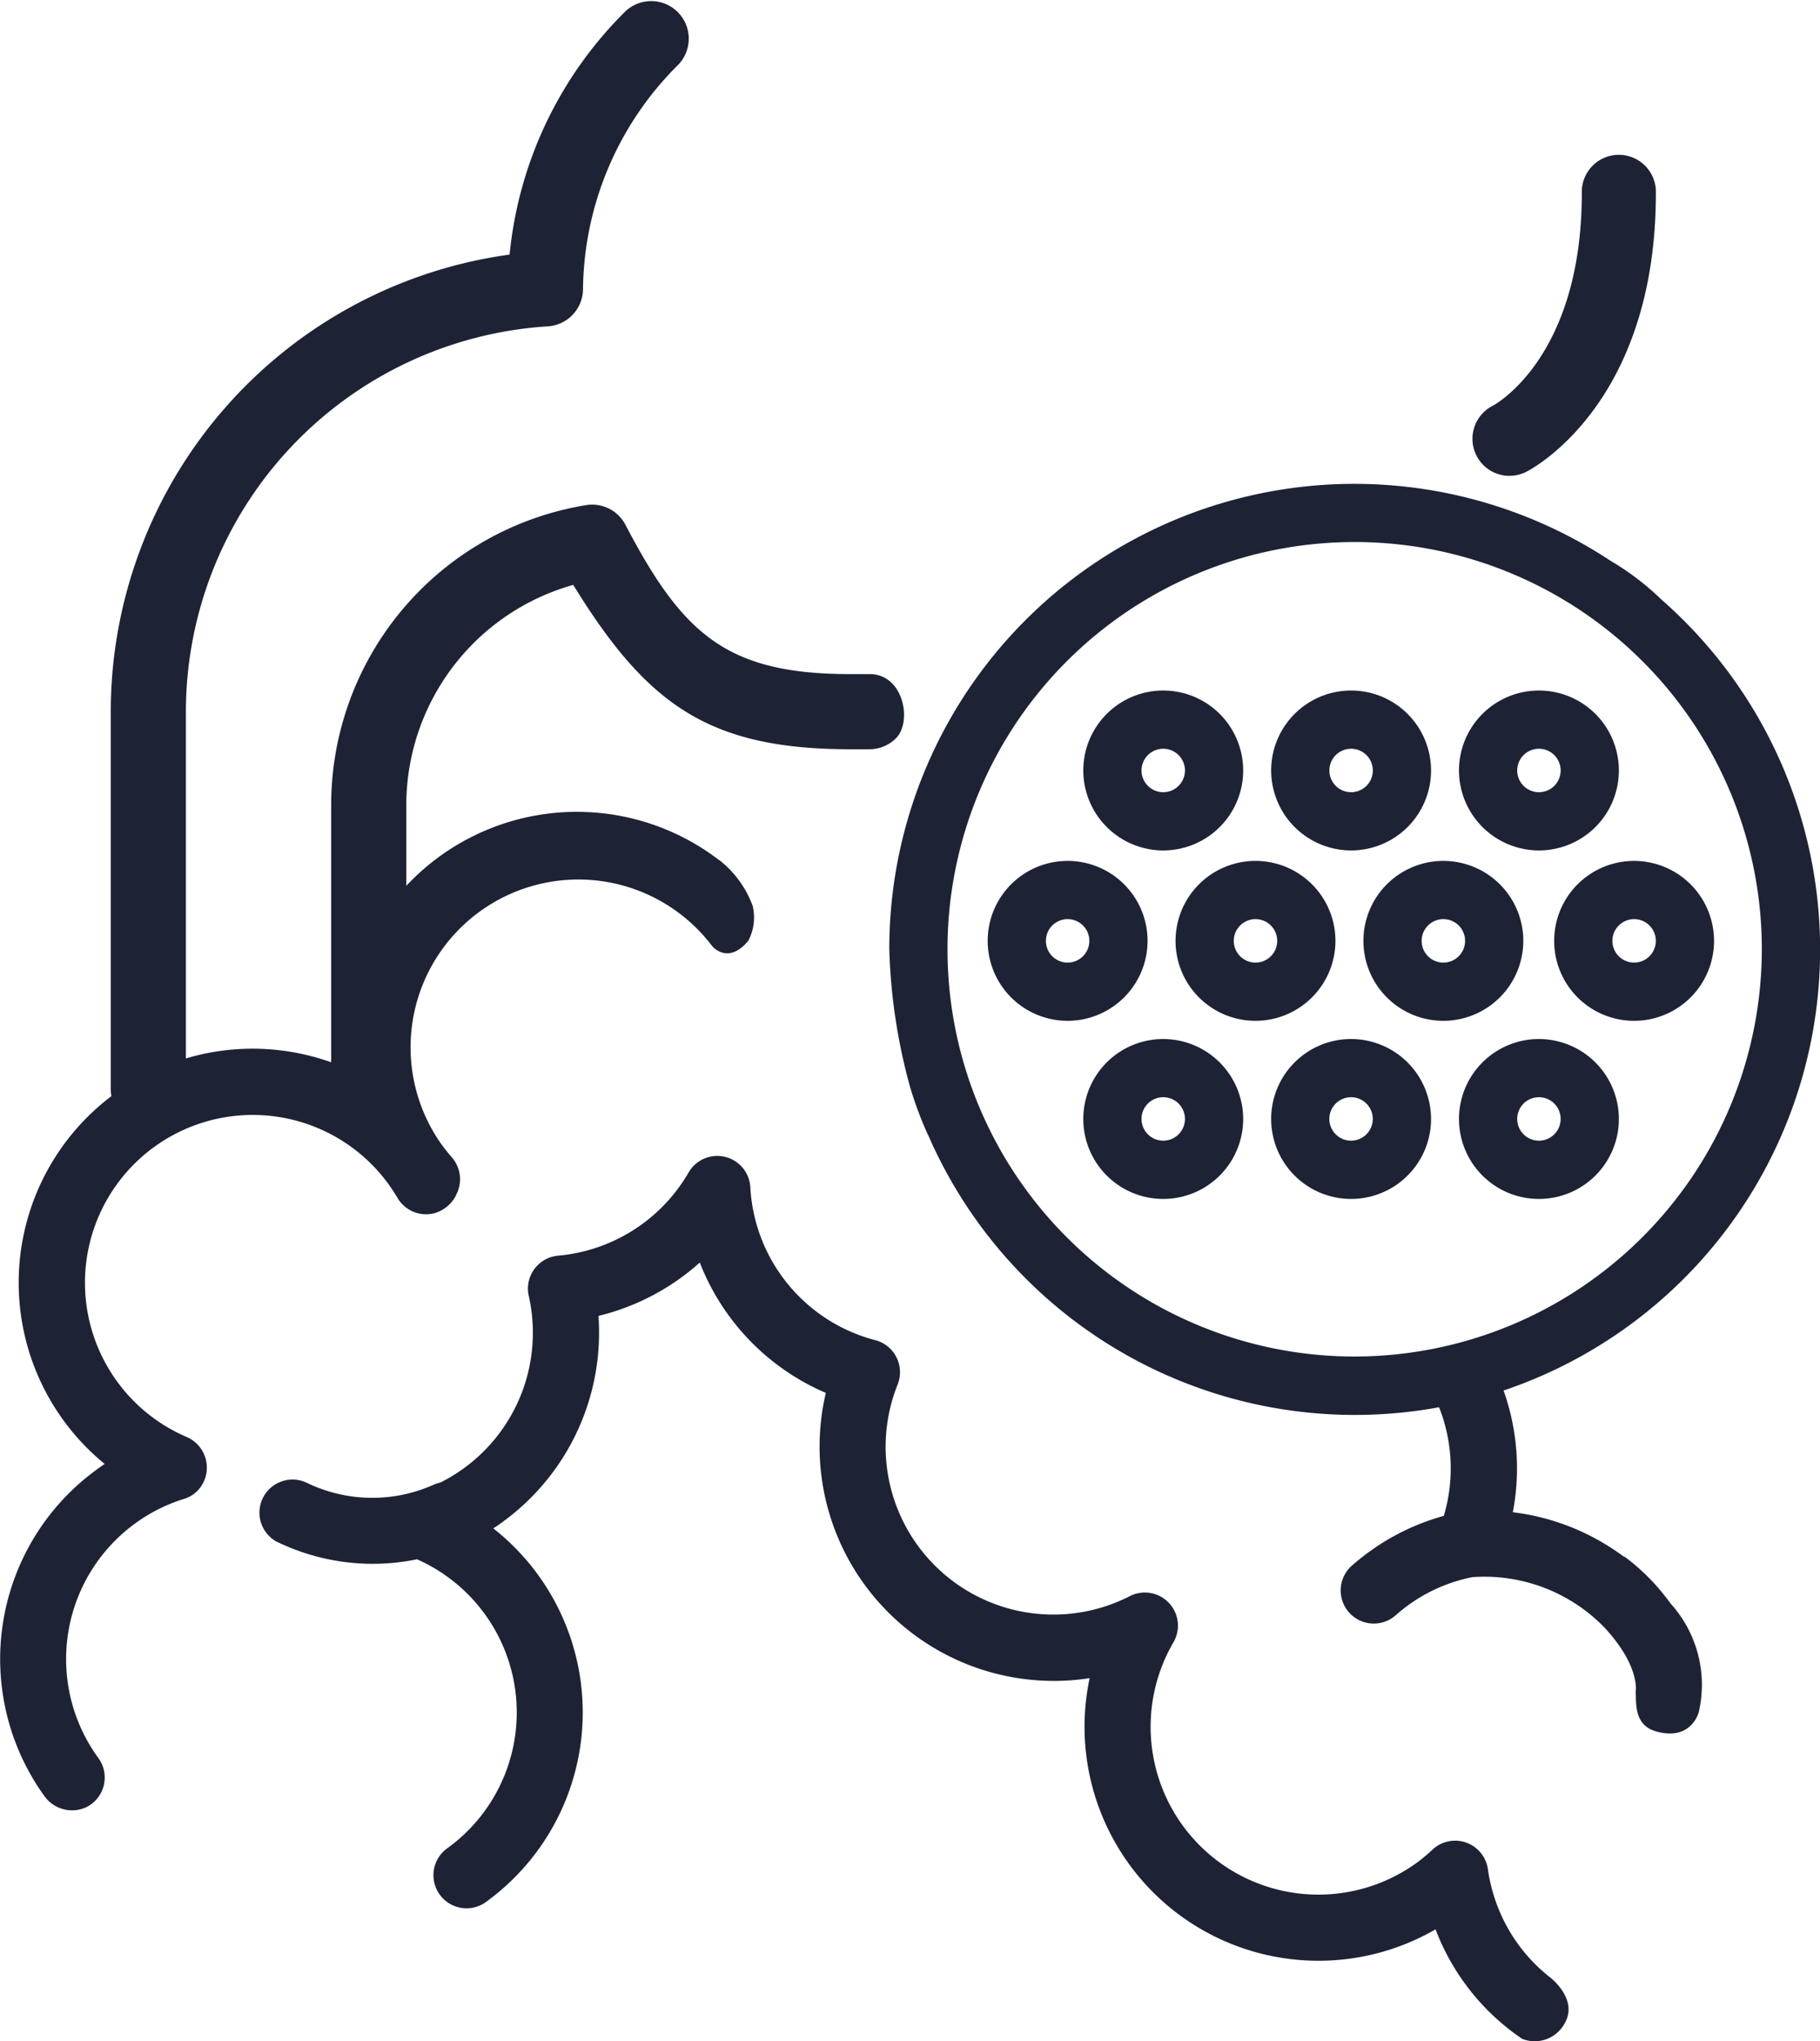
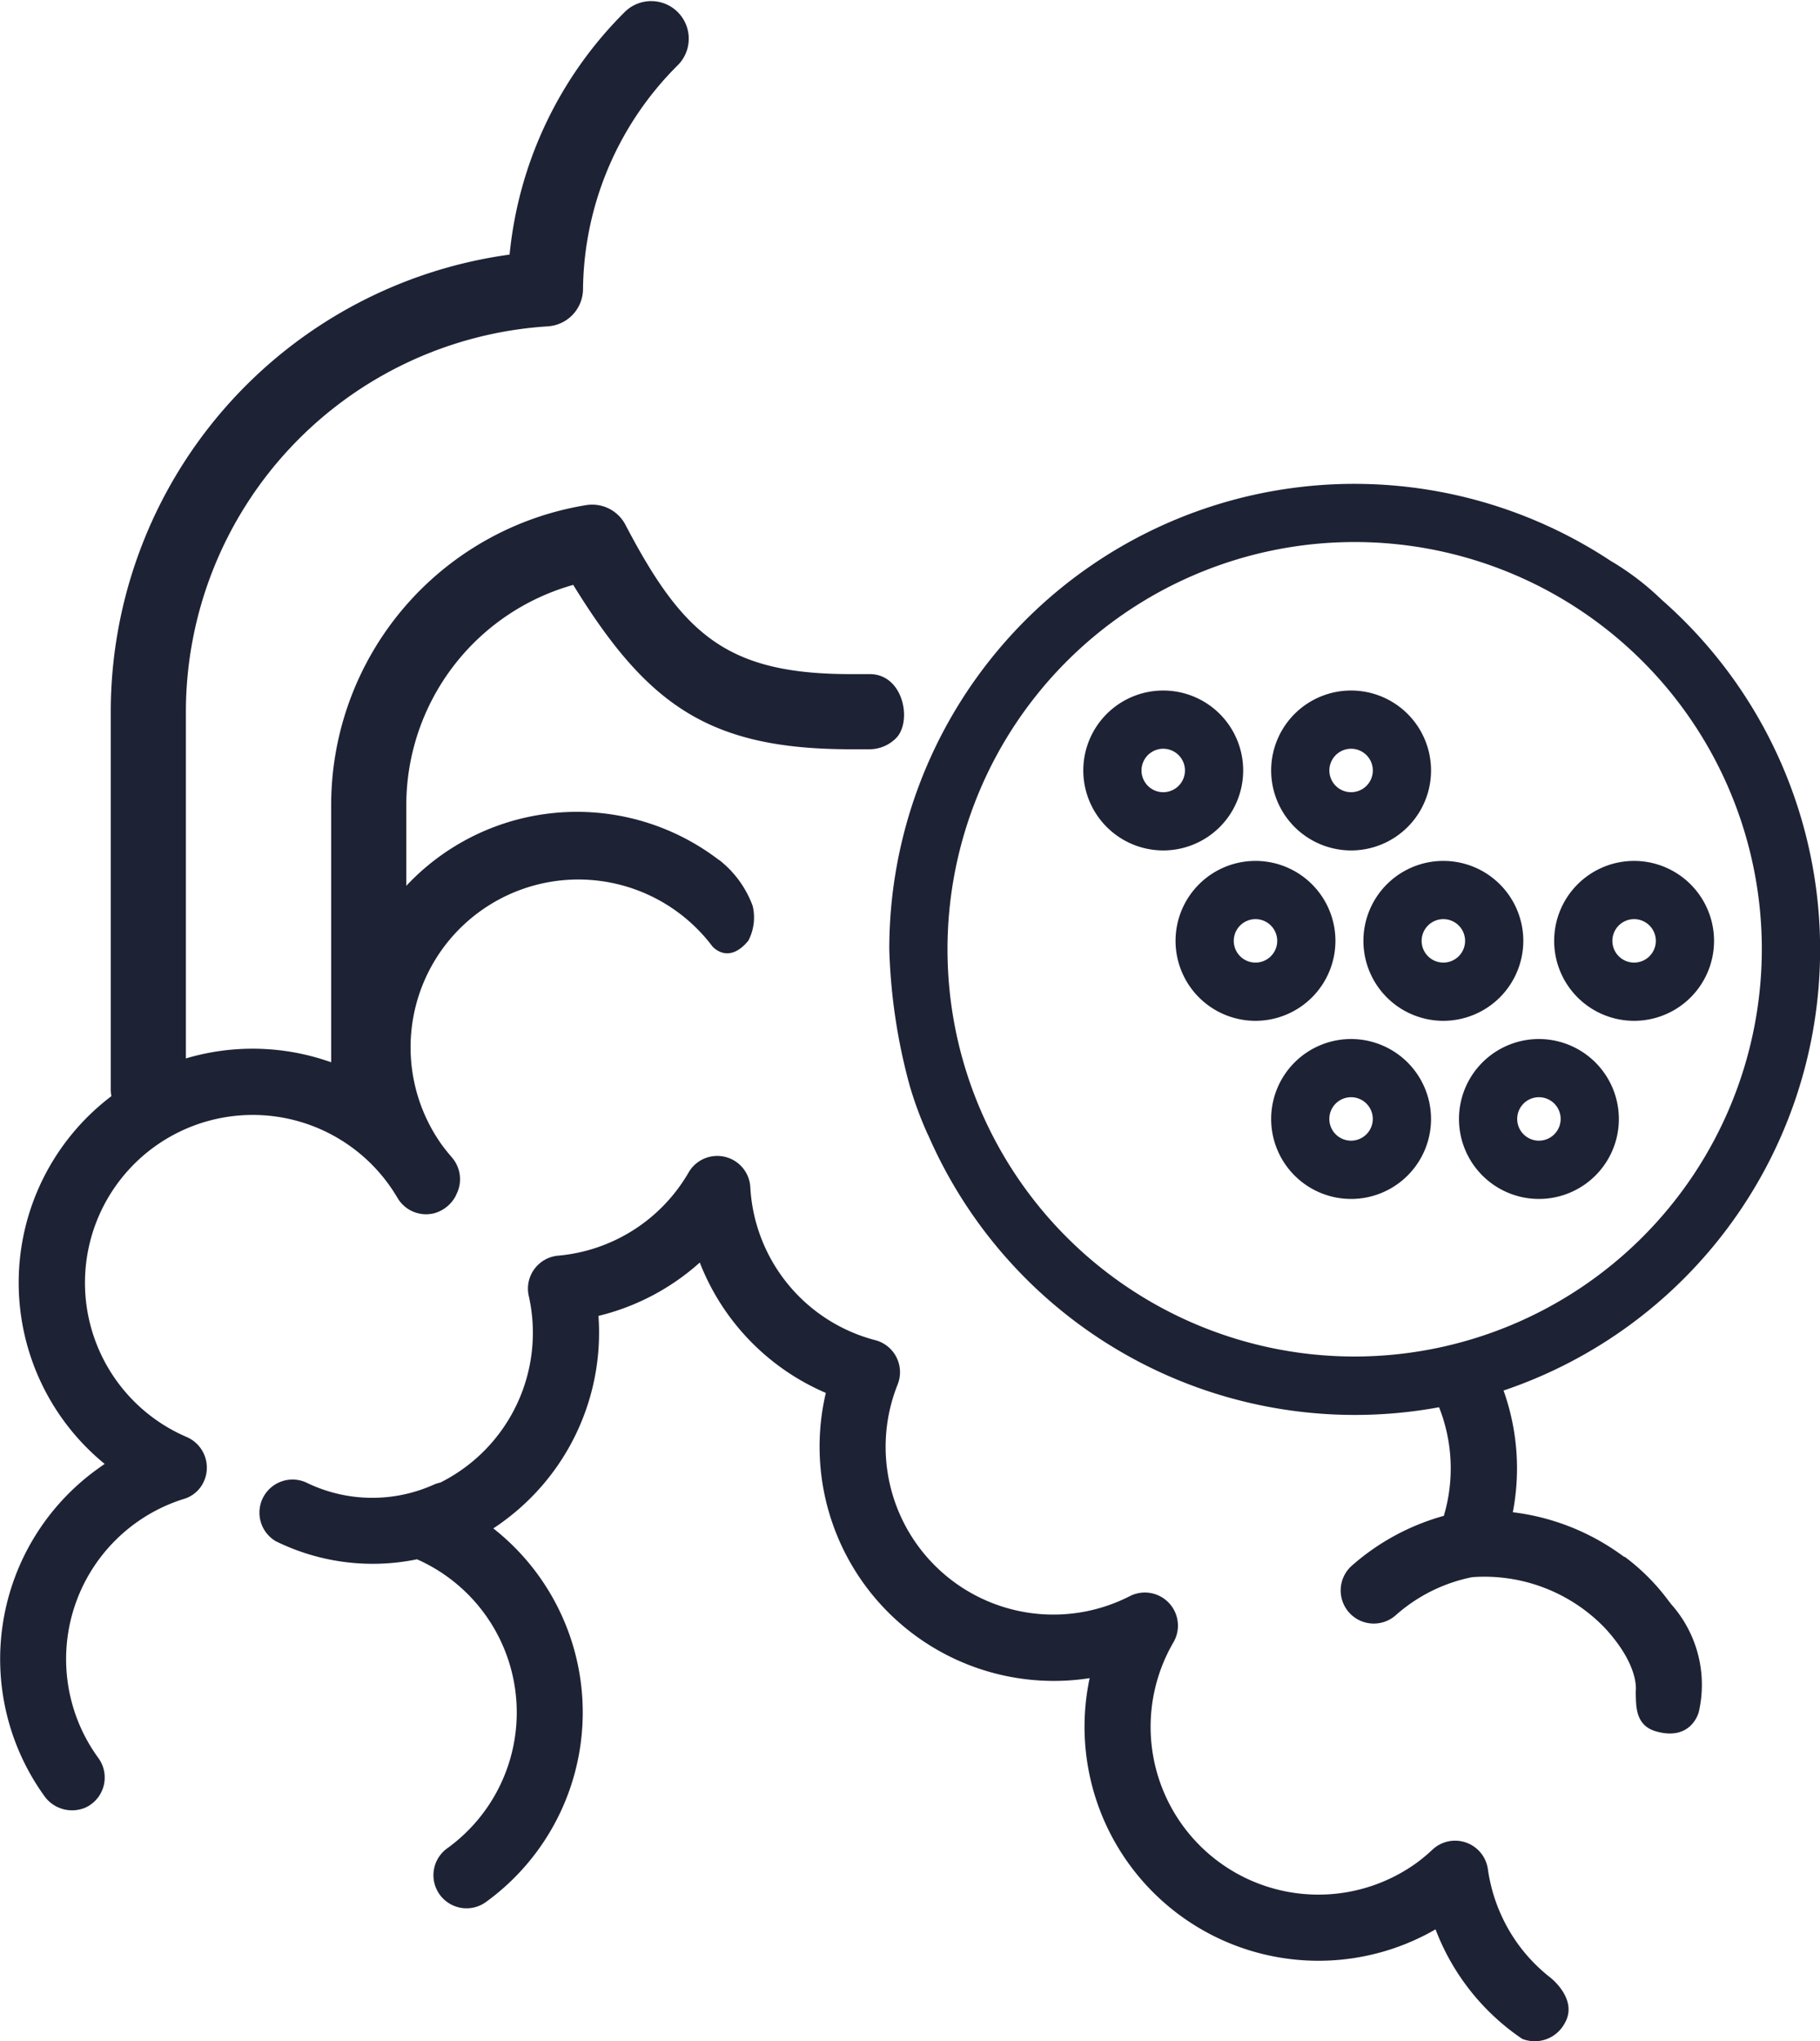
<svg xmlns="http://www.w3.org/2000/svg" width="42.393" height="47.535" viewBox="0 0 42.393 47.535">
  <g>
    <path d="M95.085,66.369A10.837,10.837,0,1,0,112.166,53.9a6.268,6.268,0,0,0-1.181-.9,10.833,10.833,0,0,0-16.805,9.044,13.458,13.458,0,0,0,.477,3.182,8.687,8.687,0,0,0,.429,1.151m9.934,5.151a9.484,9.484,0,1,1,9.484-9.484,9.494,9.494,0,0,1-9.484,9.484" transform="translate(-73.466 -39.937)" fill="#1e2235" />
    <path d="M116.593,76.843a1.862,1.862,0,1,0-1.862-1.862,1.864,1.864,0,0,0,1.862,1.862m0-2.368a.506.506,0,1,1-.506.506.506.506,0,0,1,.506-.506" transform="translate(-89.498 -57.038)" fill="#1e2235" />
    <path d="M136.488,76.843a1.862,1.862,0,1,0-1.862-1.862,1.864,1.864,0,0,0,1.862,1.862m0-2.368a.506.506,0,1,1-.506.506.506.506,0,0,1,.506-.506" transform="translate(-105.017 -57.038)" fill="#1e2235" />
-     <path d="M156.384,76.843a1.862,1.862,0,1,0-1.862-1.862,1.864,1.864,0,0,0,1.862,1.862m0-2.368a.506.506,0,1,1-.506.506.506.506,0,0,1,.506-.506" transform="translate(-120.538 -57.038)" fill="#1e2235" />
-     <path d="M116.593,110.021a1.862,1.862,0,1,0,1.862,1.862,1.864,1.864,0,0,0-1.862-1.862m0,2.367a.506.506,0,1,1,.506-.506.506.506,0,0,1-.506.506" transform="translate(-89.498 -85.824)" fill="#1e2235" />
    <path d="M136.488,110.021a1.862,1.862,0,1,0,1.862,1.862,1.864,1.864,0,0,0-1.862-1.862m0,2.367a.506.506,0,1,1,.505-.506.506.506,0,0,1-.505.506" transform="translate(-105.017 -85.824)" fill="#1e2235" />
    <path d="M156.384,110.021a1.862,1.862,0,1,0,1.862,1.862,1.864,1.864,0,0,0-1.862-1.862m0,2.367a.506.506,0,1,1,.506-.506.506.506,0,0,1-.506.506" transform="translate(-120.538 -85.824)" fill="#1e2235" />
-     <path d="M108.33,93.02a1.862,1.862,0,1,0-1.862,1.862,1.864,1.864,0,0,0,1.862-1.862m-1.862.506a.506.506,0,1,1,.506-.506.506.506,0,0,1-.506.506" transform="translate(-81.6 -71.109)" fill="#1e2235" />
    <path d="M128.225,93.02a1.862,1.862,0,1,0-1.862,1.862,1.864,1.864,0,0,0,1.862-1.862m-1.862.506a.506.506,0,1,1,.506-.506.506.506,0,0,1-.506.506" transform="translate(-97.119 -71.109)" fill="#1e2235" />
    <path d="M166.464,91.158a1.862,1.862,0,1,0,1.862,1.862,1.864,1.864,0,0,0-1.862-1.862m0,2.368a.506.506,0,1,1,.506-.506.506.506,0,0,1-.506.506" transform="translate(-128.401 -71.109)" fill="#1e2235" />
    <path d="M148.121,93.02a1.862,1.862,0,1,0-1.862,1.862,1.864,1.864,0,0,0,1.862-1.862m-1.862.506a.506.506,0,1,1,.506-.506.506.506,0,0,1-.506.506" transform="translate(-112.639 -71.109)" fill="#1e2235" />
    <path d="M22.732,6.734A7.463,7.463,0,0,1,24.95,1.508.875.875,0,0,0,23.722.262a9.22,9.22,0,0,0-2.7,5.667A10.751,10.751,0,0,0,11.732,16.55v8.819a.875.875,0,0,0,1.75,0V16.55A9,9,0,0,1,21.912,7.6a.875.875,0,0,0,.82-.864" transform="translate(-9.152 0)" fill="#1e2235" />
    <path d="M47.609,57.385l-.431,0c-2.88,0-3.908-.909-5.252-3.478a.874.874,0,0,0-.919-.457,7.077,7.077,0,0,0-5.935,7v6.6a.875.875,0,1,0,1.75,0v-6.6a5.33,5.33,0,0,1,3.888-5.143c1.724,2.8,3.161,3.828,6.468,3.828l.431,0a.875.875,0,0,0,.62-.258c.383-.383.177-1.5-.62-1.492" transform="translate(-27.358 -41.686)" fill="#1e2235" />
    <path d="M16.751,87.1a5.444,5.444,0,0,0-8.734,4.826,5.449,5.449,0,0,0-5.579,9.235q-.1.069-.2.142a5.455,5.455,0,0,0-1.21,7.585A.792.792,0,0,0,2,109.16a.771.771,0,0,0,.291-1.15,3.908,3.908,0,0,1,1.986-6.032.737.737,0,0,0,.422-.317.777.777,0,0,0-.351-1.127,3.908,3.908,0,1,1,4.693-5.9,3.956,3.956,0,0,1,.218.332.772.772,0,0,0,.875.352.816.816,0,0,0,.489-.414l0-.007a.773.773,0,0,0-.1-.877c-.086-.1-.166-.2-.239-.3a3.908,3.908,0,0,1,6.307-4.615c.005.007.373.441.841-.131a1.167,1.167,0,0,0,.1-.808,2.416,2.416,0,0,0-.783-1.072" transform="translate(0 -67.069)" fill="#1e2235" />
    <path d="M56.744,140.761A3.917,3.917,0,0,1,56.03,139a.771.771,0,0,0-1.287-.459,3.965,3.965,0,0,1-.357.3,3.908,3.908,0,0,1-5.68-5.125.771.771,0,0,0-1.018-1.074,3.907,3.907,0,0,1-5.406-4.931.771.771,0,0,0-.521-1.031,3.9,3.9,0,0,1-2.911-3.563.771.771,0,0,0-1.437-.343,3.91,3.91,0,0,1-3.039,1.938.771.771,0,0,0-.685.936,3.9,3.9,0,0,1-2.059,4.348.775.775,0,0,0-.153.049,3.5,3.5,0,0,1-2.936-.033.771.771,0,0,0-.744,1.35,5.109,5.109,0,0,0,3.289.421,3.9,3.9,0,0,1,.715,6.723.771.771,0,1,0,.909,1.245,5.45,5.45,0,0,0,.153-8.688c.077-.05.152-.1.227-.157a5.449,5.449,0,0,0,2.223-4.791,5.466,5.466,0,0,0,2.36-1.243,5.452,5.452,0,0,0,2.936,3.036,5.456,5.456,0,0,0,6.145,6.643,5.449,5.449,0,0,0,8.057,5.85,5.389,5.389,0,0,0,2.018,2.55.791.791,0,0,0,.985-.354c.338-.563-.332-1.075-.332-1.075a3.884,3.884,0,0,1-.737-.76" transform="translate(-21.373 -95.47)" fill="#1e2235" />
    <path d="M148.588,148.036c-.03-.016-.077-.052-.145-.1a5.422,5.422,0,0,0-2.46-.944,5.4,5.4,0,0,0-.617-3.706l-1.331.779a3.876,3.876,0,0,1,.341,3.011,5.427,5.427,0,0,0-2.151,1.168.771.771,0,0,0,1.026,1.151,3.8,3.8,0,0,1,1.786-.891,3.894,3.894,0,0,1,3.081,1.174c.846.912.726,1.5.726,1.5.019.249-.047.766.47.916.83.24,1-.447,1-.447a2.821,2.821,0,0,0-.643-2.514c-.015-.021-.033-.042-.05-.064a4.95,4.95,0,0,0-1.031-1.039" transform="translate(-110.745 -111.775)" fill="#1e2235" />
-     <path d="M156.814,23.977a.863.863,0,0,1-.387-1.635c.075-.04,2.07-1.152,2.07-4.949a.863.863,0,1,1,1.725,0c0,4.921-2.9,6.43-3.023,6.492a.862.862,0,0,1-.386.091" transform="translate(-121.652 -12.895)" fill="#1e2235" />
  </g>
</svg>